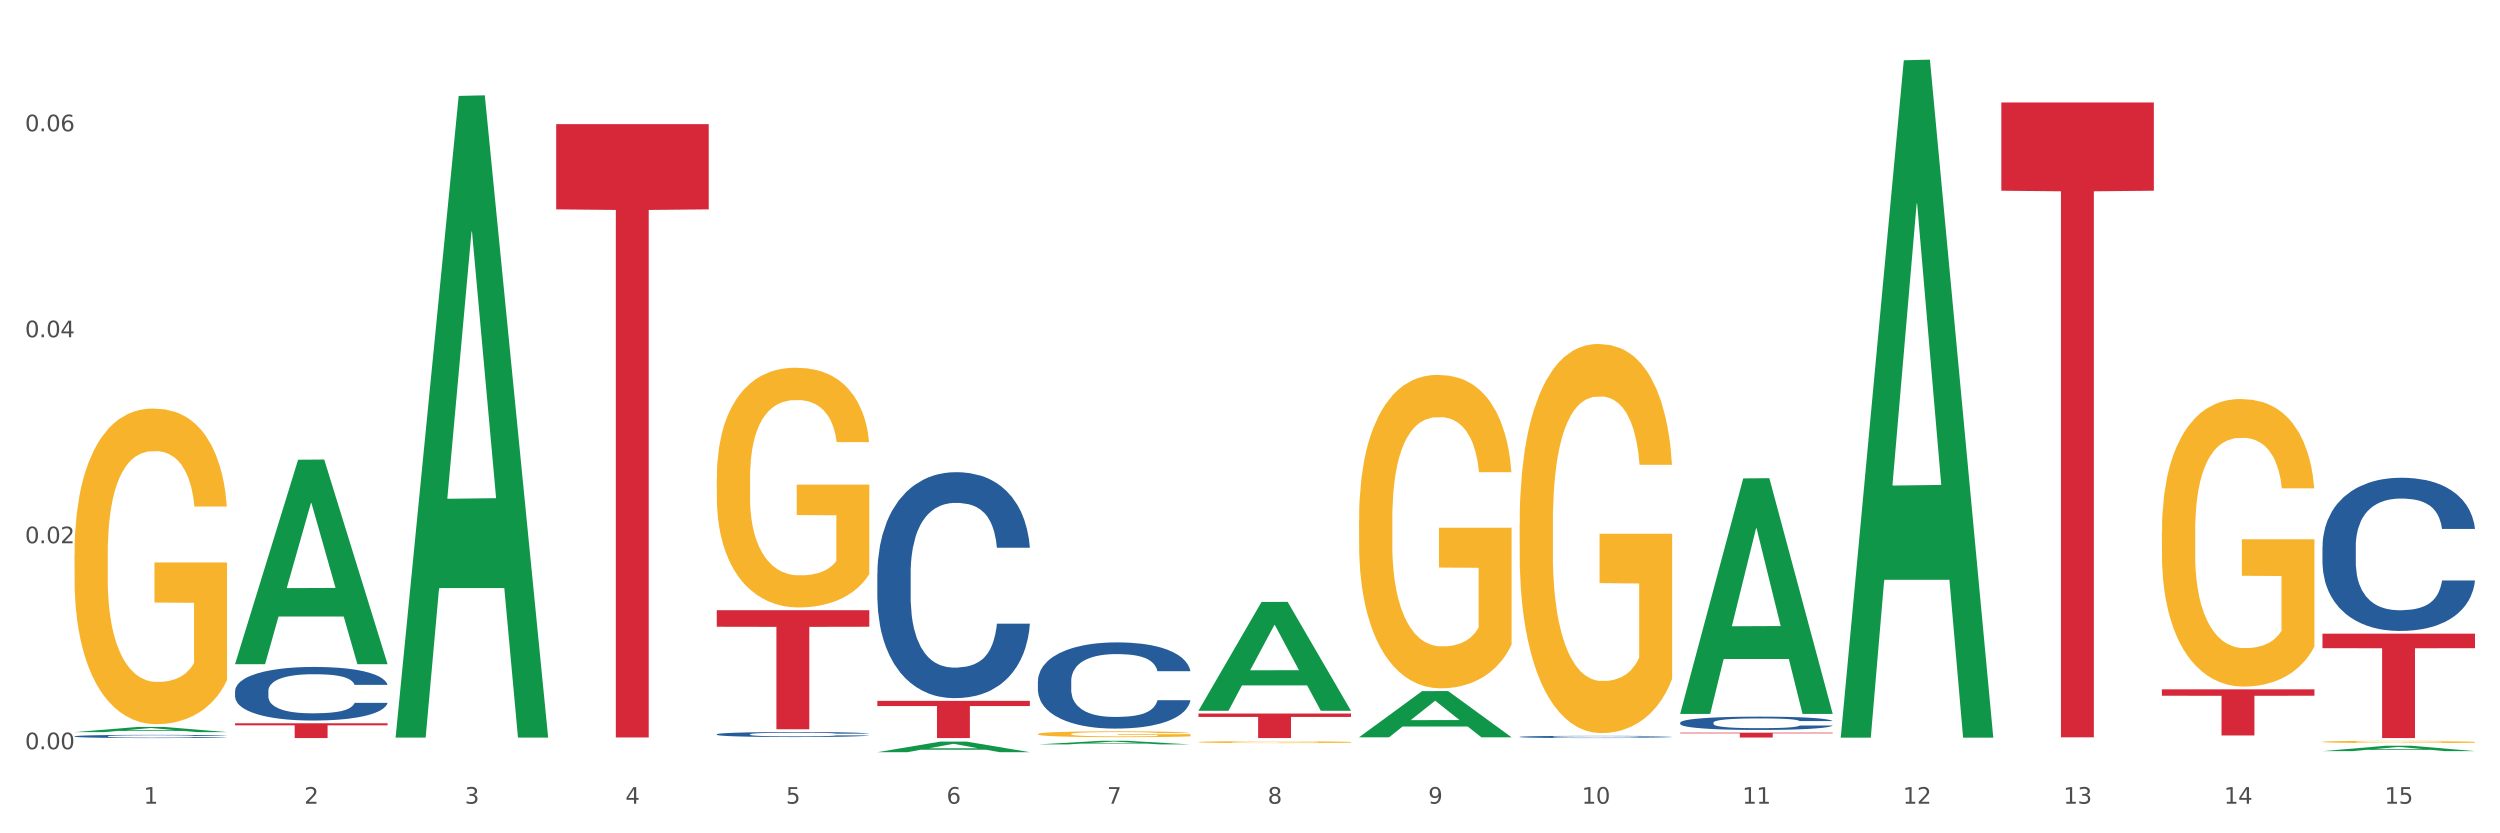
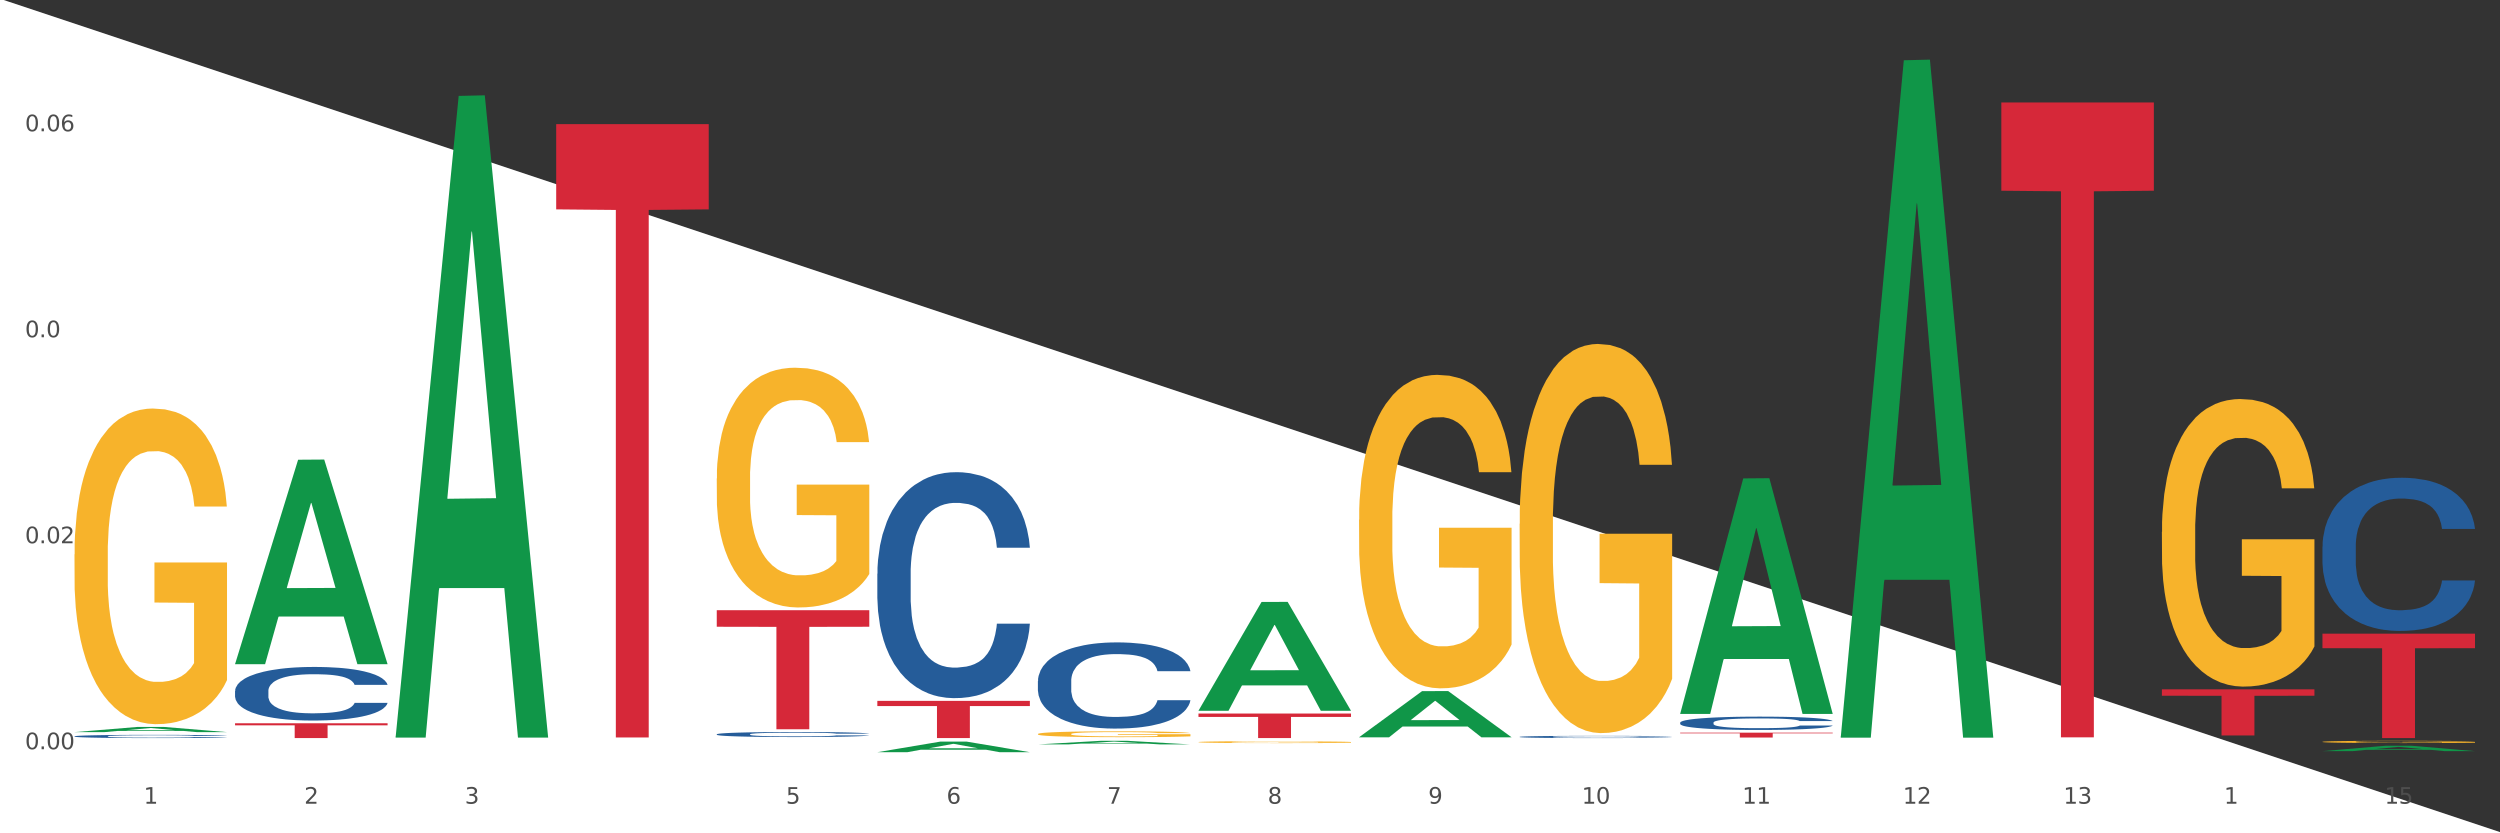
<svg xmlns="http://www.w3.org/2000/svg" xmlns:xlink="http://www.w3.org/1999/xlink" width="1080pt" height="360pt" viewBox="0 0 1080 360" version="1.1">
  <rect x="0" y="0" width="1080" height="360" fill="#333333" stroke="none" />
  <defs>
    <style type="text/css">*{stroke-linejoin: round; stroke-linecap: butt}</style>
  </defs>
  <g id="figure_1">
    <g id="patch_1">
-       <path d="M 0 360  L 1080 360  L 1080 0  L 0 0  z " style="fill: #ffffff; stroke: #ffffff; stroke-linejoin: miter" />
+       <path d="M 0 360  L 1080 360  L 0 0  z " style="fill: #ffffff; stroke: #ffffff; stroke-linejoin: miter" />
    </g>
    <g id="axes_1">
      <g id="matplotlib.axis_1">
        <g id="xtick_1">
          <g id="text_1">
            <g style="fill: #4d4d4d" transform="translate(62.07 347.204) scale(0.096 -0.096)">
              <defs>
                <path id="DejaVuSans-31" d="M 794 531  L 1825 531  L 1825 4091  L 703 3866  L 703 4441  L 1819 4666  L 2450 4666  L 2450 531  L 3481 531  L 3481 0  L 794 0  L 794 531  z " transform="scale(0.016)" />
              </defs>
              <use xlink:href="#DejaVuSans-31" />
            </g>
          </g>
        </g>
        <g id="xtick_2">
          <g id="text_2">
            <g style="fill: #4d4d4d" transform="translate(131.436 347.204) scale(0.096 -0.096)">
              <defs>
                <path id="DejaVuSans-32" d="M 1228 531  L 3431 531  L 3431 0  L 469 0  L 469 531  Q 828 903 1448 1529  Q 2069 2156 2228 2338  Q 2531 2678 2651 2914  Q 2772 3150 2772 3378  Q 2772 3750 2511 3984  Q 2250 4219 1831 4219  Q 1534 4219 1204 4116  Q 875 4013 500 3803  L 500 4441  Q 881 4594 1212 4672  Q 1544 4750 1819 4750  Q 2544 4750 2975 4387  Q 3406 4025 3406 3419  Q 3406 3131 3298 2873  Q 3191 2616 2906 2266  Q 2828 2175 2409 1742  Q 1991 1309 1228 531  z " transform="scale(0.016)" />
              </defs>
              <use xlink:href="#DejaVuSans-32" />
            </g>
          </g>
        </g>
        <g id="xtick_3">
          <g id="text_3">
            <g style="fill: #4d4d4d" transform="translate(200.802 347.204) scale(0.096 -0.096)">
              <defs>
                <path id="DejaVuSans-33" d="M 2597 2516  Q 3050 2419 3304 2112  Q 3559 1806 3559 1356  Q 3559 666 3084 287  Q 2609 -91 1734 -91  Q 1441 -91 1130 -33  Q 819 25 488 141  L 488 750  Q 750 597 1062 519  Q 1375 441 1716 441  Q 2309 441 2620 675  Q 2931 909 2931 1356  Q 2931 1769 2642 2001  Q 2353 2234 1838 2234  L 1294 2234  L 1294 2753  L 1863 2753  Q 2328 2753 2575 2939  Q 2822 3125 2822 3475  Q 2822 3834 2567 4026  Q 2313 4219 1838 4219  Q 1578 4219 1281 4162  Q 984 4106 628 3988  L 628 4550  Q 988 4650 1302 4700  Q 1616 4750 1894 4750  Q 2613 4750 3031 4423  Q 3450 4097 3450 3541  Q 3450 3153 3228 2886  Q 3006 2619 2597 2516  z " transform="scale(0.016)" />
              </defs>
              <use xlink:href="#DejaVuSans-33" />
            </g>
          </g>
        </g>
        <g id="xtick_4">
          <g id="text_4">
            <g style="fill: #4d4d4d" transform="translate(270.169 347.204) scale(0.096 -0.096)">
              <defs>
-                 <path id="DejaVuSans-34" d="M 2419 4116  L 825 1625  L 2419 1625  L 2419 4116  z M 2253 4666  L 3047 4666  L 3047 1625  L 3713 1625  L 3713 1100  L 3047 1100  L 3047 0  L 2419 0  L 2419 1100  L 313 1100  L 313 1709  L 2253 4666  z " transform="scale(0.016)" />
-               </defs>
+                 </defs>
              <use xlink:href="#DejaVuSans-34" />
            </g>
          </g>
        </g>
        <g id="xtick_5">
          <g id="text_5">
            <g style="fill: #4d4d4d" transform="translate(339.535 347.204) scale(0.096 -0.096)">
              <defs>
                <path id="DejaVuSans-35" d="M 691 4666  L 3169 4666  L 3169 4134  L 1269 4134  L 1269 2991  Q 1406 3038 1543 3061  Q 1681 3084 1819 3084  Q 2600 3084 3056 2656  Q 3513 2228 3513 1497  Q 3513 744 3044 326  Q 2575 -91 1722 -91  Q 1428 -91 1123 -41  Q 819 9 494 109  L 494 744  Q 775 591 1075 516  Q 1375 441 1709 441  Q 2250 441 2565 725  Q 2881 1009 2881 1497  Q 2881 1984 2565 2268  Q 2250 2553 1709 2553  Q 1456 2553 1204 2497  Q 953 2441 691 2322  L 691 4666  z " transform="scale(0.016)" />
              </defs>
              <use xlink:href="#DejaVuSans-35" />
            </g>
          </g>
        </g>
        <g id="xtick_6">
          <g id="text_6">
            <g style="fill: #4d4d4d" transform="translate(408.901 347.204) scale(0.096 -0.096)">
              <defs>
                <path id="DejaVuSans-36" d="M 2113 2584  Q 1688 2584 1439 2293  Q 1191 2003 1191 1497  Q 1191 994 1439 701  Q 1688 409 2113 409  Q 2538 409 2786 701  Q 3034 994 3034 1497  Q 3034 2003 2786 2293  Q 2538 2584 2113 2584  z M 3366 4563  L 3366 3988  Q 3128 4100 2886 4159  Q 2644 4219 2406 4219  Q 1781 4219 1451 3797  Q 1122 3375 1075 2522  Q 1259 2794 1537 2939  Q 1816 3084 2150 3084  Q 2853 3084 3261 2657  Q 3669 2231 3669 1497  Q 3669 778 3244 343  Q 2819 -91 2113 -91  Q 1303 -91 875 529  Q 447 1150 447 2328  Q 447 3434 972 4092  Q 1497 4750 2381 4750  Q 2619 4750 2861 4703  Q 3103 4656 3366 4563  z " transform="scale(0.016)" />
              </defs>
              <use xlink:href="#DejaVuSans-36" />
            </g>
          </g>
        </g>
        <g id="xtick_7">
          <g id="text_7">
            <g style="fill: #4d4d4d" transform="translate(478.267 347.204) scale(0.096 -0.096)">
              <defs>
                <path id="DejaVuSans-37" d="M 525 4666  L 3525 4666  L 3525 4397  L 1831 0  L 1172 0  L 2766 4134  L 525 4134  L 525 4666  z " transform="scale(0.016)" />
              </defs>
              <use xlink:href="#DejaVuSans-37" />
            </g>
          </g>
        </g>
        <g id="xtick_8">
          <g id="text_8">
            <g style="fill: #4d4d4d" transform="translate(547.634 347.204) scale(0.096 -0.096)">
              <defs>
                <path id="DejaVuSans-38" d="M 2034 2216  Q 1584 2216 1326 1975  Q 1069 1734 1069 1313  Q 1069 891 1326 650  Q 1584 409 2034 409  Q 2484 409 2743 651  Q 3003 894 3003 1313  Q 3003 1734 2745 1975  Q 2488 2216 2034 2216  z M 1403 2484  Q 997 2584 770 2862  Q 544 3141 544 3541  Q 544 4100 942 4425  Q 1341 4750 2034 4750  Q 2731 4750 3128 4425  Q 3525 4100 3525 3541  Q 3525 3141 3298 2862  Q 3072 2584 2669 2484  Q 3125 2378 3379 2068  Q 3634 1759 3634 1313  Q 3634 634 3220 271  Q 2806 -91 2034 -91  Q 1263 -91 848 271  Q 434 634 434 1313  Q 434 1759 690 2068  Q 947 2378 1403 2484  z M 1172 3481  Q 1172 3119 1398 2916  Q 1625 2713 2034 2713  Q 2441 2713 2670 2916  Q 2900 3119 2900 3481  Q 2900 3844 2670 4047  Q 2441 4250 2034 4250  Q 1625 4250 1398 4047  Q 1172 3844 1172 3481  z " transform="scale(0.016)" />
              </defs>
              <use xlink:href="#DejaVuSans-38" />
            </g>
          </g>
        </g>
        <g id="xtick_9">
          <g id="text_9">
            <g style="fill: #4d4d4d" transform="translate(617 347.204) scale(0.096 -0.096)">
              <defs>
                <path id="DejaVuSans-39" d="M 703 97  L 703 672  Q 941 559 1184 500  Q 1428 441 1663 441  Q 2288 441 2617 861  Q 2947 1281 2994 2138  Q 2813 1869 2534 1725  Q 2256 1581 1919 1581  Q 1219 1581 811 2004  Q 403 2428 403 3163  Q 403 3881 828 4315  Q 1253 4750 1959 4750  Q 2769 4750 3195 4129  Q 3622 3509 3622 2328  Q 3622 1225 3098 567  Q 2575 -91 1691 -91  Q 1453 -91 1209 -44  Q 966 3 703 97  z M 1959 2075  Q 2384 2075 2632 2365  Q 2881 2656 2881 3163  Q 2881 3666 2632 3958  Q 2384 4250 1959 4250  Q 1534 4250 1286 3958  Q 1038 3666 1038 3163  Q 1038 2656 1286 2365  Q 1534 2075 1959 2075  z " transform="scale(0.016)" />
              </defs>
              <use xlink:href="#DejaVuSans-39" />
            </g>
          </g>
        </g>
        <g id="xtick_10">
          <g id="text_10">
            <g style="fill: #4d4d4d" transform="translate(683.312 347.204) scale(0.096 -0.096)">
              <defs>
                <path id="DejaVuSans-30" d="M 2034 4250  Q 1547 4250 1301 3770  Q 1056 3291 1056 2328  Q 1056 1369 1301 889  Q 1547 409 2034 409  Q 2525 409 2770 889  Q 3016 1369 3016 2328  Q 3016 3291 2770 3770  Q 2525 4250 2034 4250  z M 2034 4750  Q 2819 4750 3233 4129  Q 3647 3509 3647 2328  Q 3647 1150 3233 529  Q 2819 -91 2034 -91  Q 1250 -91 836 529  Q 422 1150 422 2328  Q 422 3509 836 4129  Q 1250 4750 2034 4750  z " transform="scale(0.016)" />
              </defs>
              <use xlink:href="#DejaVuSans-31" />
              <use xlink:href="#DejaVuSans-30" transform="translate(63.623 0)" />
            </g>
          </g>
        </g>
        <g id="xtick_11">
          <g id="text_11">
            <g style="fill: #4d4d4d" transform="translate(752.678 347.204) scale(0.096 -0.096)">
              <use xlink:href="#DejaVuSans-31" />
              <use xlink:href="#DejaVuSans-31" transform="translate(63.623 0)" />
            </g>
          </g>
        </g>
        <g id="xtick_12">
          <g id="text_12">
            <g style="fill: #4d4d4d" transform="translate(822.044 347.204) scale(0.096 -0.096)">
              <use xlink:href="#DejaVuSans-31" />
              <use xlink:href="#DejaVuSans-32" transform="translate(63.623 0)" />
            </g>
          </g>
        </g>
        <g id="xtick_13">
          <g id="text_13">
            <g style="fill: #4d4d4d" transform="translate(891.411 347.204) scale(0.096 -0.096)">
              <use xlink:href="#DejaVuSans-31" />
              <use xlink:href="#DejaVuSans-33" transform="translate(63.623 0)" />
            </g>
          </g>
        </g>
        <g id="xtick_14">
          <g id="text_14">
            <g style="fill: #4d4d4d" transform="translate(960.777 347.204) scale(0.096 -0.096)">
              <use xlink:href="#DejaVuSans-31" />
              <use xlink:href="#DejaVuSans-34" transform="translate(63.623 0)" />
            </g>
          </g>
        </g>
        <g id="xtick_15">
          <g id="text_15">
            <g style="fill: #4d4d4d" transform="translate(1030.143 347.204) scale(0.096 -0.096)">
              <use xlink:href="#DejaVuSans-31" />
              <use xlink:href="#DejaVuSans-35" transform="translate(63.623 0)" />
            </g>
          </g>
        </g>
        <g id="xtick_16" />
        <g id="xtick_17" />
        <g id="xtick_18" />
        <g id="xtick_19" />
        <g id="xtick_20" />
        <g id="xtick_21" />
        <g id="xtick_22" />
        <g id="xtick_23" />
        <g id="xtick_24" />
        <g id="xtick_25" />
        <g id="xtick_26" />
        <g id="xtick_27" />
        <g id="xtick_28" />
        <g id="xtick_29" />
      </g>
      <g id="matplotlib.axis_2">
        <g id="ytick_1">
          <g id="text_16">
            <g style="fill: #4d4d4d" transform="translate(10.8 323.671) scale(0.096 -0.096)">
              <defs>
                <path id="DejaVuSans-2e" d="M 684 794  L 1344 794  L 1344 0  L 684 0  L 684 794  z " transform="scale(0.016)" />
              </defs>
              <use xlink:href="#DejaVuSans-30" />
              <use xlink:href="#DejaVuSans-2e" transform="translate(63.623 0)" />
              <use xlink:href="#DejaVuSans-30" transform="translate(95.41 0)" />
              <use xlink:href="#DejaVuSans-30" transform="translate(159.033 0)" />
            </g>
          </g>
        </g>
        <g id="ytick_2">
          <g id="text_17">
            <g style="fill: #4d4d4d" transform="translate(10.8 234.685) scale(0.096 -0.096)">
              <use xlink:href="#DejaVuSans-30" />
              <use xlink:href="#DejaVuSans-2e" transform="translate(63.623 0)" />
              <use xlink:href="#DejaVuSans-30" transform="translate(95.41 0)" />
              <use xlink:href="#DejaVuSans-32" transform="translate(159.033 0)" />
            </g>
          </g>
        </g>
        <g id="ytick_3">
          <g id="text_18">
            <g style="fill: #4d4d4d" transform="translate(10.8 145.699) scale(0.096 -0.096)">
              <use xlink:href="#DejaVuSans-30" />
              <use xlink:href="#DejaVuSans-2e" transform="translate(63.623 0)" />
              <use xlink:href="#DejaVuSans-30" transform="translate(95.41 0)" />
              <use xlink:href="#DejaVuSans-34" transform="translate(159.033 0)" />
            </g>
          </g>
        </g>
        <g id="ytick_4">
          <g id="text_19">
            <g style="fill: #4d4d4d" transform="translate(10.8 56.713) scale(0.096 -0.096)">
              <use xlink:href="#DejaVuSans-30" />
              <use xlink:href="#DejaVuSans-2e" transform="translate(63.623 0)" />
              <use xlink:href="#DejaVuSans-30" transform="translate(95.41 0)" />
              <use xlink:href="#DejaVuSans-36" transform="translate(159.033 0)" />
            </g>
          </g>
        </g>
        <g id="ytick_5" />
        <g id="ytick_6" />
        <g id="ytick_7" />
      </g>
      <g id="PolyCollection_1">
        <path d="M 32.175 316.271  L 32.243 316.268  L 59.417 314.032  L 70.695 314.029  L 98.073 316.275  L 85.029 316.275  L 79.119 315.752  L 51.061 315.752  L 50.857 315.76  L 45.151 316.275  L 32.175 316.275  L 32.175 316.271  L 54.594 315.44  L 75.586 315.438  L 65.192 314.508  L 65.056 314.504  L 64.92 314.51  L 54.526 315.438  L 54.594 315.44  L 32.175 316.271  z " clip-path="url(#p9ab03670f2)" style="fill: #109648" />
        <path d="M 933.936 297.794  L 999.834 297.794  L 999.834 300.563  L 973.912 300.582  L 973.912 317.718  L 959.702 317.718  L 959.702 300.582  L 933.936 300.563  L 933.936 297.813  L 933.936 297.794  z " clip-path="url(#p9ab03670f2)" style="fill: #d62839" />
        <path d="M 864.57 44.275  L 930.468 44.275  L 930.468 82.388  L 904.546 82.645  L 904.546 318.531  L 890.335 318.531  L 890.335 82.645  L 864.57 82.388  L 864.57 44.533  L 864.57 44.275  z " clip-path="url(#p9ab03670f2)" style="fill: #d62839" />
        <path d="M 725.837 316.521  L 791.735 316.521  L 791.735 316.81  L 765.813 316.812  L 765.813 318.602  L 751.603 318.602  L 751.603 316.812  L 725.837 316.81  L 725.837 316.523  L 725.837 316.521  z " clip-path="url(#p9ab03670f2)" style="fill: #d62839" />
        <path d="M 517.739 308.238  L 583.636 308.238  L 583.636 309.712  L 557.715 309.722  L 557.715 318.847  L 543.504 318.847  L 543.504 309.722  L 517.739 309.712  L 517.739 308.248  L 517.739 308.238  z " clip-path="url(#p9ab03670f2)" style="fill: #d62839" />
        <path d="M 379.006 302.779  L 444.904 302.779  L 444.904 305.012  L 418.982 305.027  L 418.982 318.847  L 404.772 318.847  L 404.772 305.027  L 379.006 305.012  L 379.006 302.794  L 379.006 302.779  z " clip-path="url(#p9ab03670f2)" style="fill: #d62839" />
        <path d="M 309.64 263.609  L 375.538 263.609  L 375.538 270.757  L 349.616 270.806  L 349.616 315.048  L 335.406 315.048  L 335.406 270.806  L 309.64 270.757  L 309.64 263.657  L 309.64 263.609  z " clip-path="url(#p9ab03670f2)" style="fill: #d62839" />
        <path d="M 1003.302 273.744  L 1069.2 273.744  L 1069.2 280.011  L 1043.278 280.054  L 1043.278 318.847  L 1029.068 318.847  L 1029.068 280.054  L 1003.302 280.011  L 1003.302 273.786  L 1003.302 273.744  z " clip-path="url(#p9ab03670f2)" style="fill: #d62839" />
        <path d="M 240.274 53.629  L 306.172 53.629  L 306.172 90.449  L 280.25 90.697  L 280.25 318.578  L 266.039 318.578  L 266.039 90.697  L 240.274 90.449  L 240.274 53.878  L 240.274 53.629  z " clip-path="url(#p9ab03670f2)" style="fill: #d62839" />
        <path d="M 1003.302 236.121  L 1003.38 236.061  L 1003.38 234.368  L 1003.614 232.072  L 1004.47 227.841  L 1005.561 224.638  L 1007.43 220.89  L 1008.443 219.319  L 1009.767 217.566  L 1012.494 214.725  L 1015.609 212.308  L 1017.79 210.978  L 1019.426 210.132  L 1023.087 208.621  L 1025.19 207.956  L 1027.371 207.412  L 1029.241 207.05  L 1032.356 206.627  L 1034.849 206.445  L 1037.731 206.385  L 1040.146 206.445  L 1043.339 206.687  L 1048.013 207.412  L 1049.805 207.835  L 1052.219 208.561  L 1054.712 209.528  L 1056.737 210.495  L 1059.074 211.885  L 1061.489 213.698  L 1063.825 215.995  L 1065.461 218.11  L 1066.785 220.346  L 1067.954 223.066  L 1068.811 226.028  L 1069.2 228.506  L 1054.945 228.506  L 1054.556 226.269  L 1053.777 223.852  L 1052.998 222.22  L 1052.141 220.89  L 1050.817 219.379  L 1049.649 218.412  L 1047.701 217.264  L 1045.91 216.539  L 1044.43 216.116  L 1042.638 215.753  L 1038.822 215.39  L 1036.095 215.39  L 1034.382 215.511  L 1032.278 215.813  L 1030.487 216.236  L 1028.384 216.962  L 1026.748 217.747  L 1025.112 218.775  L 1024.178 219.5  L 1022.775 220.83  L 1021.841 221.918  L 1020.594 223.791  L 1019.893 225.121  L 1018.647 228.566  L 1018.102 231.105  L 1017.868 232.857  L 1017.712 234.792  L 1017.712 244.22  L 1018.18 248.451  L 1018.569 250.264  L 1019.192 252.319  L 1020.361 254.978  L 1022.074 257.577  L 1023.866 259.451  L 1025.346 260.599  L 1026.748 261.446  L 1028.15 262.11  L 1029.864 262.715  L 1031.266 263.077  L 1033.369 263.44  L 1035.862 263.621  L 1037.809 263.621  L 1041.781 263.319  L 1043.573 263.017  L 1045.287 262.594  L 1047.156 261.929  L 1048.636 261.204  L 1049.493 260.66  L 1050.895 259.511  L 1051.986 258.303  L 1052.92 256.913  L 1053.543 255.704  L 1054.244 253.891  L 1054.79 251.836  L 1054.945 250.748  L 1069.2 250.748  L 1068.888 252.924  L 1068.343 255.039  L 1067.253 257.88  L 1066.396 259.511  L 1065.072 261.506  L 1063.67 263.198  L 1061.722 265.072  L 1059.931 266.462  L 1058.061 267.671  L 1056.036 268.759  L 1052.375 270.27  L 1051.051 270.693  L 1048.247 271.418  L 1046.066 271.841  L 1042.872 272.264  L 1039.6 272.506  L 1036.173 272.566  L 1033.135 272.446  L 1029.786 272.083  L 1027.683 271.72  L 1025.346 271.176  L 1022.62 270.33  L 1020.049 269.303  L 1017.634 268.094  L 1015.376 266.704  L 1013.272 265.132  L 1010.546 262.533  L 1008.521 259.995  L 1007.041 257.638  L 1006.028 255.643  L 1005.016 253.105  L 1004.47 251.352  L 1003.614 247.121  L 1003.302 243.193  L 1003.302 236.121  z " clip-path="url(#p9ab03670f2)" style="fill: #255c99" />
        <path d="M 725.837 312.171  L 725.915 312.166  L 725.915 312.019  L 726.149 311.819  L 727.006 311.451  L 728.096 311.172  L 729.966 310.846  L 730.978 310.709  L 732.302 310.556  L 735.029 310.309  L 738.144 310.099  L 740.325 309.983  L 741.961 309.909  L 745.622 309.778  L 747.725 309.72  L 749.906 309.672  L 751.776 309.641  L 754.891 309.604  L 757.384 309.588  L 760.266 309.583  L 762.681 309.588  L 765.874 309.609  L 770.548 309.672  L 772.34 309.709  L 774.754 309.772  L 777.247 309.857  L 779.272 309.941  L 781.609 310.062  L 784.024 310.22  L 786.36 310.419  L 787.996 310.604  L 789.32 310.798  L 790.489 311.035  L 791.346 311.293  L 791.735 311.508  L 777.481 311.508  L 777.091 311.314  L 776.312 311.103  L 775.533 310.961  L 774.676 310.846  L 773.352 310.714  L 772.184 310.63  L 770.237 310.53  L 768.445 310.467  L 766.965 310.43  L 765.173 310.398  L 761.357 310.367  L 758.63 310.367  L 756.917 310.377  L 754.814 310.404  L 753.022 310.44  L 750.919 310.504  L 749.283 310.572  L 747.647 310.661  L 746.713 310.725  L 745.311 310.84  L 744.376 310.935  L 743.13 311.098  L 742.429 311.214  L 741.182 311.514  L 740.637 311.735  L 740.403 311.887  L 740.248 312.056  L 740.248 312.876  L 740.715 313.245  L 741.104 313.402  L 741.727 313.581  L 742.896 313.813  L 744.61 314.039  L 746.401 314.202  L 747.881 314.302  L 749.283 314.376  L 750.685 314.434  L 752.399 314.486  L 753.801 314.518  L 755.904 314.549  L 758.397 314.565  L 760.344 314.565  L 764.317 314.539  L 766.108 314.513  L 767.822 314.476  L 769.691 314.418  L 771.171 314.355  L 772.028 314.307  L 773.43 314.207  L 774.521 314.102  L 775.455 313.981  L 776.079 313.876  L 776.78 313.718  L 777.325 313.539  L 777.481 313.445  L 791.735 313.445  L 791.424 313.634  L 790.878 313.818  L 789.788 314.065  L 788.931 314.207  L 787.607 314.381  L 786.205 314.528  L 784.257 314.691  L 782.466 314.812  L 780.596 314.918  L 778.571 315.012  L 774.91 315.144  L 773.586 315.181  L 770.782 315.244  L 768.601 315.281  L 765.407 315.318  L 762.136 315.339  L 758.708 315.344  L 755.67 315.333  L 752.321 315.302  L 750.218 315.27  L 747.881 315.223  L 745.155 315.149  L 742.584 315.06  L 740.17 314.955  L 737.911 314.834  L 735.808 314.697  L 733.081 314.471  L 731.056 314.25  L 729.576 314.044  L 728.563 313.871  L 727.551 313.65  L 727.006 313.497  L 726.149 313.129  L 725.837 312.787  L 725.837 312.171  z " clip-path="url(#p9ab03670f2)" style="fill: #255c99" />
        <path d="M 656.471 318.317  L 656.549 318.316  L 656.549 318.291  L 656.783 318.258  L 657.639 318.196  L 658.73 318.149  L 660.599 318.095  L 661.612 318.072  L 662.936 318.046  L 665.662 318.005  L 668.778 317.97  L 670.959 317.95  L 672.595 317.938  L 676.256 317.916  L 678.359 317.906  L 680.54 317.899  L 682.41 317.893  L 685.525 317.887  L 688.018 317.884  L 690.9 317.884  L 693.315 317.884  L 696.508 317.888  L 701.182 317.899  L 702.973 317.905  L 705.388 317.915  L 707.881 317.929  L 709.906 317.943  L 712.243 317.964  L 714.657 317.99  L 716.994 318.023  L 718.63 318.054  L 719.954 318.087  L 721.123 318.126  L 721.979 318.17  L 722.369 318.206  L 708.114 318.206  L 707.725 318.173  L 706.946 318.138  L 706.167 318.114  L 705.31 318.095  L 703.986 318.073  L 702.818 318.059  L 700.87 318.042  L 699.079 318.031  L 697.599 318.025  L 695.807 318.02  L 691.99 318.015  L 689.264 318.015  L 687.55 318.016  L 685.447 318.021  L 683.656 318.027  L 681.553 318.038  L 679.917 318.049  L 678.281 318.064  L 677.346 318.075  L 675.944 318.094  L 675.01 318.11  L 673.763 318.137  L 673.062 318.156  L 671.816 318.207  L 671.271 318.243  L 671.037 318.269  L 670.881 318.297  L 670.881 318.434  L 671.349 318.496  L 671.738 318.522  L 672.361 318.552  L 673.53 318.591  L 675.243 318.629  L 677.035 318.656  L 678.515 318.673  L 679.917 318.685  L 681.319 318.695  L 683.033 318.704  L 684.435 318.709  L 686.538 318.714  L 689.03 318.717  L 690.978 318.717  L 694.95 318.712  L 696.742 318.708  L 698.456 318.702  L 700.325 318.692  L 701.805 318.682  L 702.662 318.674  L 704.064 318.657  L 705.154 318.639  L 706.089 318.619  L 706.712 318.602  L 707.413 318.575  L 707.959 318.545  L 708.114 318.529  L 722.369 318.529  L 722.057 318.561  L 721.512 318.592  L 720.422 318.633  L 719.565 318.657  L 718.241 318.686  L 716.838 318.711  L 714.891 318.738  L 713.1 318.758  L 711.23 318.776  L 709.205 318.792  L 705.544 318.814  L 704.22 318.82  L 701.416 318.83  L 699.235 318.837  L 696.041 318.843  L 692.769 318.846  L 689.342 318.847  L 686.304 318.845  L 682.955 318.84  L 680.852 318.835  L 678.515 318.827  L 675.789 318.815  L 673.218 318.8  L 670.803 318.782  L 668.544 318.762  L 666.441 318.739  L 663.715 318.701  L 661.69 318.664  L 660.21 318.63  L 659.197 318.601  L 658.185 318.564  L 657.639 318.538  L 656.783 318.477  L 656.471 318.419  L 656.471 318.317  z " clip-path="url(#p9ab03670f2)" style="fill: #255c99" />
        <path d="M 448.372 294.245  L 448.45 294.211  L 448.45 293.259  L 448.684 291.967  L 449.541 289.586  L 450.631 287.784  L 452.501 285.675  L 453.513 284.791  L 454.837 283.805  L 457.564 282.206  L 460.679 280.846  L 462.861 280.098  L 464.496 279.622  L 468.157 278.772  L 470.26 278.398  L 472.441 278.091  L 474.311 277.887  L 477.427 277.649  L 479.919 277.547  L 482.801 277.513  L 485.216 277.547  L 488.41 277.683  L 493.083 278.091  L 494.875 278.329  L 497.289 278.738  L 499.782 279.282  L 501.807 279.826  L 504.144 280.608  L 506.559 281.628  L 508.896 282.921  L 510.531 284.111  L 511.856 285.369  L 513.024 286.899  L 513.881 288.566  L 514.27 289.96  L 500.016 289.96  L 499.626 288.702  L 498.847 287.341  L 498.068 286.423  L 497.212 285.675  L 495.887 284.825  L 494.719 284.281  L 492.772 283.635  L 490.98 283.227  L 489.5 282.989  L 487.709 282.784  L 483.892 282.58  L 481.165 282.58  L 479.452 282.648  L 477.349 282.818  L 475.557 283.057  L 473.454 283.465  L 471.818 283.907  L 470.183 284.485  L 469.248 284.893  L 467.846 285.641  L 466.911 286.253  L 465.665 287.307  L 464.964 288.056  L 463.717 289.994  L 463.172 291.422  L 462.938 292.409  L 462.783 293.497  L 462.783 298.802  L 463.25 301.183  L 463.639 302.203  L 464.263 303.359  L 465.431 304.855  L 467.145 306.318  L 468.936 307.372  L 470.416 308.018  L 471.818 308.494  L 473.22 308.868  L 474.934 309.208  L 476.336 309.412  L 478.439 309.616  L 480.932 309.718  L 482.879 309.718  L 486.852 309.548  L 488.643 309.378  L 490.357 309.14  L 492.226 308.766  L 493.706 308.358  L 494.563 308.052  L 495.965 307.406  L 497.056 306.726  L 497.99 305.944  L 498.614 305.263  L 499.315 304.243  L 499.86 303.087  L 500.016 302.475  L 514.27 302.475  L 513.959 303.699  L 513.413 304.889  L 512.323 306.488  L 511.466 307.406  L 510.142 308.528  L 508.74 309.48  L 506.792 310.535  L 505.001 311.317  L 503.131 311.997  L 501.106 312.609  L 497.445 313.459  L 496.121 313.697  L 493.317 314.105  L 491.136 314.343  L 487.942 314.582  L 484.671 314.718  L 481.243 314.752  L 478.206 314.684  L 474.856 314.48  L 472.753 314.275  L 470.416 313.969  L 467.69 313.493  L 465.119 312.915  L 462.705 312.235  L 460.446 311.453  L 458.343 310.569  L 455.616 309.106  L 453.591 307.678  L 452.111 306.352  L 451.099 305.229  L 450.086 303.801  L 449.541 302.815  L 448.684 300.434  L 448.372 298.224  L 448.372 294.245  z " clip-path="url(#p9ab03670f2)" style="fill: #255c99" />
        <path d="M 379.006 247.841  L 379.084 247.751  L 379.084 245.255  L 379.318 241.867  L 380.175 235.626  L 381.265 230.901  L 383.134 225.373  L 384.147 223.055  L 385.471 220.47  L 388.198 216.279  L 391.313 212.713  L 393.494 210.752  L 395.13 209.503  L 398.791 207.275  L 400.894 206.294  L 403.075 205.491  L 404.945 204.956  L 408.06 204.332  L 410.553 204.065  L 413.435 203.976  L 415.85 204.065  L 419.043 204.422  L 423.717 205.491  L 425.509 206.116  L 427.923 207.185  L 430.416 208.612  L 432.441 210.038  L 434.778 212.089  L 437.193 214.764  L 439.529 218.152  L 441.165 221.272  L 442.489 224.571  L 443.658 228.583  L 444.515 232.951  L 444.904 236.607  L 430.65 236.607  L 430.26 233.308  L 429.481 229.742  L 428.702 227.335  L 427.845 225.373  L 426.521 223.144  L 425.353 221.718  L 423.405 220.024  L 421.614 218.954  L 420.134 218.33  L 418.342 217.795  L 414.526 217.26  L 411.799 217.26  L 410.086 217.438  L 407.982 217.884  L 406.191 218.508  L 404.088 219.578  L 402.452 220.737  L 400.816 222.253  L 399.882 223.323  L 398.479 225.284  L 397.545 226.889  L 396.298 229.653  L 395.597 231.614  L 394.351 236.696  L 393.806 240.441  L 393.572 243.026  L 393.416 245.879  L 393.416 259.787  L 393.884 266.028  L 394.273 268.703  L 394.896 271.734  L 396.065 275.657  L 397.778 279.491  L 399.57 282.255  L 401.05 283.949  L 402.452 285.197  L 403.854 286.178  L 405.568 287.069  L 406.97 287.604  L 409.073 288.139  L 411.566 288.407  L 413.513 288.407  L 417.485 287.961  L 419.277 287.515  L 420.991 286.891  L 422.86 285.91  L 424.34 284.84  L 425.197 284.038  L 426.599 282.344  L 427.69 280.561  L 428.624 278.51  L 429.247 276.727  L 429.948 274.052  L 430.494 271.021  L 430.65 269.416  L 444.904 269.416  L 444.592 272.626  L 444.047 275.746  L 442.957 279.937  L 442.1 282.344  L 440.776 285.286  L 439.374 287.782  L 437.426 290.546  L 435.635 292.597  L 433.765 294.38  L 431.74 295.985  L 428.079 298.214  L 426.755 298.838  L 423.951 299.908  L 421.77 300.532  L 418.576 301.156  L 415.304 301.512  L 411.877 301.602  L 408.839 301.423  L 405.49 300.888  L 403.387 300.353  L 401.05 299.551  L 398.324 298.303  L 395.753 296.787  L 393.339 295.004  L 391.08 292.953  L 388.976 290.635  L 386.25 286.802  L 384.225 283.057  L 382.745 279.58  L 381.732 276.638  L 380.72 272.893  L 380.175 270.308  L 379.318 264.067  L 379.006 258.272  L 379.006 247.841  z " clip-path="url(#p9ab03670f2)" style="fill: #255c99" />
        <path d="M 309.64 317.203  L 309.718 317.201  L 309.718 317.146  L 309.951 317.07  L 310.808 316.931  L 311.899 316.826  L 313.768 316.702  L 314.781 316.651  L 316.105 316.593  L 318.831 316.5  L 321.947 316.42  L 324.128 316.376  L 325.764 316.349  L 329.425 316.299  L 331.528 316.277  L 333.709 316.259  L 335.578 316.247  L 338.694 316.233  L 341.187 316.227  L 344.069 316.225  L 346.484 316.227  L 349.677 316.235  L 354.351 316.259  L 356.142 316.273  L 358.557 316.297  L 361.05 316.329  L 363.075 316.361  L 365.412 316.406  L 367.826 316.466  L 370.163 316.541  L 371.799 316.611  L 373.123 316.685  L 374.291 316.774  L 375.148 316.871  L 375.538 316.953  L 361.283 316.953  L 360.894 316.879  L 360.115 316.8  L 359.336 316.746  L 358.479 316.702  L 357.155 316.653  L 355.987 316.621  L 354.039 316.583  L 352.248 316.559  L 350.768 316.545  L 348.976 316.533  L 345.159 316.522  L 342.433 316.522  L 340.719 316.526  L 338.616 316.535  L 336.825 316.549  L 334.722 316.573  L 333.086 316.599  L 331.45 316.633  L 330.515 316.657  L 329.113 316.7  L 328.179 316.736  L 326.932 316.798  L 326.231 316.842  L 324.985 316.955  L 324.44 317.038  L 324.206 317.096  L 324.05 317.16  L 324.05 317.47  L 324.518 317.609  L 324.907 317.669  L 325.53 317.736  L 326.699 317.824  L 328.412 317.909  L 330.204 317.971  L 331.684 318.008  L 333.086 318.036  L 334.488 318.058  L 336.202 318.078  L 337.604 318.09  L 339.707 318.102  L 342.199 318.108  L 344.147 318.108  L 348.119 318.098  L 349.911 318.088  L 351.624 318.074  L 353.494 318.052  L 354.974 318.028  L 355.831 318.01  L 357.233 317.973  L 358.323 317.933  L 359.258 317.887  L 359.881 317.847  L 360.582 317.788  L 361.127 317.72  L 361.283 317.684  L 375.538 317.684  L 375.226 317.756  L 374.681 317.826  L 373.59 317.919  L 372.734 317.973  L 371.409 318.038  L 370.007 318.094  L 368.06 318.156  L 366.268 318.201  L 364.399 318.241  L 362.374 318.277  L 358.713 318.327  L 357.389 318.34  L 354.584 318.364  L 352.403 318.378  L 349.21 318.392  L 345.938 318.4  L 342.511 318.402  L 339.473 318.398  L 336.124 318.386  L 334.021 318.374  L 331.684 318.356  L 328.957 318.329  L 326.387 318.295  L 323.972 318.255  L 321.713 318.209  L 319.61 318.158  L 316.884 318.072  L 314.859 317.989  L 313.379 317.911  L 312.366 317.845  L 311.354 317.762  L 310.808 317.704  L 309.951 317.565  L 309.64 317.436  L 309.64 317.203  z " clip-path="url(#p9ab03670f2)" style="fill: #255c99" />
        <path d="M 101.541 312.452  L 167.439 312.452  L 167.439 313.341  L 141.517 313.347  L 141.517 318.847  L 127.307 318.847  L 127.307 313.347  L 101.541 313.341  L 101.541 312.458  L 101.541 312.452  z " clip-path="url(#p9ab03670f2)" style="fill: #d62839" />
        <path d="M 101.541 298.524  L 101.619 298.503  L 101.619 297.911  L 101.853 297.107  L 102.71 295.627  L 103.8 294.506  L 105.67 293.195  L 106.682 292.645  L 108.006 292.032  L 110.733 291.038  L 113.848 290.192  L 116.029 289.727  L 117.665 289.431  L 121.326 288.902  L 123.429 288.669  L 125.61 288.479  L 127.48 288.352  L 130.595 288.204  L 133.088 288.141  L 135.97 288.12  L 138.385 288.141  L 141.578 288.225  L 146.252 288.479  L 148.044 288.627  L 150.458 288.881  L 152.951 289.219  L 154.976 289.558  L 157.313 290.044  L 159.728 290.678  L 162.064 291.482  L 163.7 292.222  L 165.024 293.005  L 166.193 293.956  L 167.05 294.992  L 167.439 295.859  L 153.185 295.859  L 152.795 295.077  L 152.016 294.231  L 151.237 293.66  L 150.38 293.195  L 149.056 292.666  L 147.888 292.328  L 145.941 291.926  L 144.149 291.672  L 142.669 291.524  L 140.877 291.397  L 137.061 291.271  L 134.334 291.271  L 132.621 291.313  L 130.518 291.419  L 128.726 291.567  L 126.623 291.82  L 124.987 292.095  L 123.351 292.455  L 122.417 292.708  L 121.015 293.174  L 120.08 293.554  L 118.834 294.21  L 118.133 294.675  L 116.886 295.88  L 116.341 296.769  L 116.107 297.382  L 115.952 298.059  L 115.952 301.357  L 116.419 302.838  L 116.808 303.472  L 117.431 304.191  L 118.6 305.122  L 120.314 306.031  L 122.105 306.686  L 123.585 307.088  L 124.987 307.384  L 126.389 307.617  L 128.103 307.828  L 129.505 307.955  L 131.608 308.082  L 134.101 308.146  L 136.048 308.146  L 140.021 308.04  L 141.812 307.934  L 143.526 307.786  L 145.395 307.553  L 146.875 307.3  L 147.732 307.109  L 149.134 306.708  L 150.225 306.285  L 151.159 305.798  L 151.783 305.375  L 152.484 304.741  L 153.029 304.022  L 153.185 303.641  L 167.439 303.641  L 167.128 304.403  L 166.582 305.143  L 165.492 306.137  L 164.635 306.708  L 163.311 307.405  L 161.909 307.998  L 159.961 308.653  L 158.17 309.139  L 156.3 309.562  L 154.275 309.943  L 150.614 310.472  L 149.29 310.62  L 146.486 310.873  L 144.305 311.021  L 141.111 311.17  L 137.84 311.254  L 134.412 311.275  L 131.374 311.233  L 128.025 311.106  L 125.922 310.979  L 123.585 310.789  L 120.859 310.493  L 118.288 310.133  L 115.874 309.71  L 113.615 309.224  L 111.512 308.674  L 108.785 307.765  L 106.76 306.877  L 105.28 306.052  L 104.267 305.354  L 103.255 304.466  L 102.71 303.853  L 101.853 302.373  L 101.541 300.998  L 101.541 298.524  z " clip-path="url(#p9ab03670f2)" style="fill: #255c99" />
        <path d="M 32.175 239.496  L 32.253 239.372  L 32.253 234.888  L 32.408 231.027  L 33.186 221.687  L 34.353 213.965  L 35.209 209.855  L 36.065 206.492  L 37.076 203.13  L 38.321 199.642  L 40.578 194.536  L 41.978 191.921  L 43.69 189.181  L 46.802 185.195  L 49.058 182.954  L 51.392 181.086  L 55.204 178.844  L 57.694 177.847  L 60.339 177.1  L 63.529 176.602  L 65.941 176.477  L 71.231 176.851  L 75.744 177.972  L 77.922 178.844  L 80.723 180.338  L 82.201 181.335  L 84.613 183.327  L 87.103 185.943  L 88.815 188.184  L 91.382 192.419  L 93.327 196.653  L 95.116 201.884  L 96.05 205.496  L 96.75 208.859  L 97.373 212.72  L 97.995 218.822  L 83.991 218.822  L 83.446 214.463  L 82.59 210.353  L 81.346 206.368  L 80.256 203.877  L 78.389 200.763  L 76.677 198.771  L 74.888 197.276  L 72.71 196.031  L 70.998 195.408  L 68.586 194.91  L 63.84 195.034  L 60.65 196.031  L 58.472 197.276  L 57.071 198.397  L 55.827 199.642  L 54.426 201.386  L 52.792 204.001  L 51.625 206.368  L 50.458 209.357  L 49.525 212.346  L 48.669 215.833  L 47.969 219.569  L 47.424 223.43  L 46.957 228.163  L 46.568 236.009  L 46.568 253.072  L 46.724 256.932  L 47.113 262.039  L 47.58 265.9  L 48.358 270.508  L 49.058 273.621  L 50.381 278.105  L 51.859 281.841  L 53.026 284.207  L 54.193 286.2  L 56.216 288.94  L 58.472 291.182  L 60.417 292.552  L 63.062 293.797  L 64.852 294.295  L 66.408 294.545  L 70.22 294.545  L 72.943 294.171  L 75.977 293.299  L 78.311 292.178  L 80.256 290.808  L 82.435 288.566  L 83.835 286.449  L 83.835 260.42  L 66.719 260.295  L 66.719 242.984  L 98.073 242.984  L 98.073 293.797  L 96.75 296.413  L 95.272 298.779  L 93.716 300.896  L 91.382 303.512  L 88.581 306.003  L 86.091 307.746  L 83.446 309.241  L 80.334 310.611  L 76.288 311.856  L 73.799 312.354  L 70.687 312.728  L 67.03 312.852  L 63.84 312.603  L 60.728 311.981  L 57.461 310.86  L 54.271 309.241  L 51.859 307.622  L 49.447 305.629  L 46.879 303.014  L 44.857 300.523  L 43.301 298.281  L 41.589 295.416  L 39.722 291.68  L 38.321 288.317  L 37.076 284.83  L 35.754 280.347  L 34.82 276.486  L 33.887 271.629  L 33.342 268.017  L 32.72 262.412  L 32.253 254.566  L 32.175 239.496  z " clip-path="url(#p9ab03670f2)" style="fill: #f7b32b" />
        <path d="M 309.64 206.713  L 309.718 206.619  L 309.718 203.213  L 309.873 200.281  L 310.651 193.186  L 311.818 187.321  L 312.674 184.199  L 313.53 181.645  L 314.541 179.091  L 315.786 176.442  L 318.042 172.563  L 319.443 170.577  L 321.155 168.496  L 324.267 165.469  L 326.523 163.766  L 328.857 162.347  L 332.669 160.644  L 335.159 159.887  L 337.804 159.32  L 340.994 158.941  L 343.406 158.847  L 348.696 159.13  L 353.209 159.982  L 355.387 160.644  L 358.188 161.779  L 359.666 162.536  L 362.078 164.05  L 364.568 166.036  L 366.279 167.739  L 368.847 170.955  L 370.792 174.172  L 372.581 178.145  L 373.515 180.888  L 374.215 183.442  L 374.838 186.375  L 375.46 191.01  L 361.456 191.01  L 360.911 187.699  L 360.055 184.577  L 358.81 181.55  L 357.721 179.658  L 355.854 177.293  L 354.142 175.78  L 352.353 174.645  L 350.174 173.699  L 348.463 173.226  L 346.051 172.847  L 341.305 172.942  L 338.115 173.699  L 335.937 174.645  L 334.536 175.496  L 333.292 176.442  L 331.891 177.766  L 330.257 179.753  L 329.09 181.55  L 327.923 183.821  L 326.99 186.091  L 326.134 188.74  L 325.434 191.578  L 324.889 194.51  L 324.422 198.105  L 324.033 204.065  L 324.033 217.025  L 324.189 219.957  L 324.578 223.836  L 325.045 226.768  L 325.823 230.268  L 326.523 232.633  L 327.845 236.039  L 329.324 238.877  L 330.491 240.674  L 331.658 242.188  L 333.681 244.269  L 335.937 245.972  L 337.882 247.012  L 340.527 247.958  L 342.317 248.337  L 343.873 248.526  L 347.685 248.526  L 350.408 248.242  L 353.442 247.58  L 355.776 246.729  L 357.721 245.688  L 359.9 243.985  L 361.3 242.377  L 361.3 222.606  L 344.184 222.511  L 344.184 209.362  L 375.538 209.362  L 375.538 247.958  L 374.215 249.945  L 372.737 251.742  L 371.181 253.35  L 368.847 255.337  L 366.046 257.229  L 363.556 258.553  L 360.911 259.689  L 357.799 260.729  L 353.753 261.675  L 351.264 262.053  L 348.152 262.337  L 344.495 262.432  L 341.305 262.243  L 338.193 261.77  L 334.925 260.918  L 331.736 259.689  L 329.324 258.459  L 326.912 256.945  L 324.344 254.959  L 322.322 253.067  L 320.766 251.364  L 319.054 249.188  L 317.187 246.35  L 315.786 243.796  L 314.541 241.147  L 313.219 237.742  L 312.285 234.809  L 311.352 231.12  L 310.807 228.376  L 310.184 224.12  L 309.718 218.16  L 309.64 206.713  z " clip-path="url(#p9ab03670f2)" style="fill: #f7b32b" />
        <path d="M 101.541 286.777  L 101.609 286.694  L 128.784 198.604  L 140.061 198.521  L 167.439 286.943  L 154.395 286.943  L 148.485 266.352  L 120.427 266.352  L 120.224 266.684  L 114.517 286.943  L 101.541 286.943  L 101.541 286.777  L 123.96 254.065  L 144.952 253.982  L 134.558 217.368  L 134.422 217.202  L 134.286 217.451  L 123.892 253.982  L 123.96 254.065  L 101.541 286.777  z " clip-path="url(#p9ab03670f2)" style="fill: #109648" />
        <path d="M 170.907 318.124  L 170.975 317.864  L 198.15 41.434  L 209.427 41.173  L 236.805 318.645  L 223.762 318.645  L 217.851 254.032  L 189.794 254.032  L 189.59 255.074  L 183.883 318.645  L 170.907 318.645  L 170.907 318.124  L 193.326 215.473  L 214.319 215.212  L 203.924 100.315  L 203.788 99.794  L 203.653 100.576  L 193.258 215.212  L 193.326 215.473  L 170.907 318.124  z " clip-path="url(#p9ab03670f2)" style="fill: #109648" />
        <path d="M 379.006 324.941  L 379.074 324.937  L 406.248 320.371  L 417.526 320.366  L 444.904 324.95  L 431.86 324.95  L 425.95 323.882  L 397.892 323.882  L 397.689 323.899  L 391.982 324.95  L 379.006 324.95  L 379.006 324.941  L 401.425 323.245  L 422.417 323.241  L 412.023 321.343  L 411.887 321.335  L 411.751 321.348  L 401.357 323.241  L 401.425 323.245  L 379.006 324.941  z " clip-path="url(#p9ab03670f2)" style="fill: #109648" />
        <path d="M 448.372 321.589  L 448.44 321.588  L 475.615 320.026  L 486.892 320.024  L 514.27 321.592  L 501.227 321.592  L 495.316 321.227  L 467.259 321.227  L 467.055 321.233  L 461.348 321.592  L 448.372 321.592  L 448.372 321.589  L 470.791 321.009  L 491.783 321.008  L 481.389 320.358  L 481.253 320.355  L 481.117 320.36  L 470.723 321.008  L 470.791 321.009  L 448.372 321.589  z " clip-path="url(#p9ab03670f2)" style="fill: #109648" />
        <path d="M 517.739 306.972  L 517.806 306.928  L 544.981 260.05  L 556.258 260.006  L 583.636 307.061  L 570.593 307.061  L 564.682 296.103  L 536.625 296.103  L 536.421 296.28  L 530.714 307.061  L 517.739 307.061  L 517.739 306.972  L 540.157 289.564  L 561.15 289.52  L 550.755 270.036  L 550.62 269.947  L 550.484 270.08  L 540.089 289.52  L 540.157 289.564  L 517.739 306.972  z " clip-path="url(#p9ab03670f2)" style="fill: #109648" />
        <path d="M 587.105 318.478  L 587.173 318.459  L 614.347 298.564  L 625.624 298.545  L 653.003 318.516  L 639.959 318.516  L 634.049 313.865  L 605.991 313.865  L 605.787 313.94  L 600.081 318.516  L 587.105 318.516  L 587.105 318.478  L 609.524 311.09  L 630.516 311.071  L 620.122 302.801  L 619.986 302.764  L 619.85 302.82  L 609.456 311.071  L 609.524 311.09  L 587.105 318.478  z " clip-path="url(#p9ab03670f2)" style="fill: #109648" />
        <path d="M 725.837 308.215  L 725.905 308.119  L 753.08 206.672  L 764.357 206.577  L 791.735 308.406  L 778.691 308.406  L 772.781 284.693  L 744.723 284.693  L 744.52 285.076  L 738.813 308.406  L 725.837 308.406  L 725.837 308.215  L 748.256 270.543  L 769.248 270.447  L 758.854 228.281  L 758.718 228.09  L 758.582 228.377  L 748.188 270.447  L 748.256 270.543  L 725.837 308.215  z " clip-path="url(#p9ab03670f2)" style="fill: #109648" />
        <path d="M 795.203 318.128  L 795.271 317.853  L 822.446 26.035  L 833.723 25.759  L 861.101 318.678  L 848.058 318.678  L 842.147 250.468  L 814.09 250.468  L 813.886 251.568  L 808.179 318.678  L 795.203 318.678  L 795.203 318.128  L 817.622 209.762  L 838.615 209.487  L 828.22 88.194  L 828.084 87.644  L 827.949 88.469  L 817.554 209.487  L 817.622 209.762  L 795.203 318.128  z " clip-path="url(#p9ab03670f2)" style="fill: #109648" />
        <path d="M 1003.302 324.487  L 1003.37 324.484  L 1030.544 322.17  L 1041.822 322.168  L 1069.2 324.491  L 1056.156 324.491  L 1050.246 323.95  L 1022.188 323.95  L 1021.984 323.959  L 1016.278 324.491  L 1003.302 324.491  L 1003.302 324.487  L 1025.721 323.627  L 1046.713 323.625  L 1036.319 322.663  L 1036.183 322.659  L 1036.047 322.665  L 1025.653 323.625  L 1025.721 323.627  L 1003.302 324.487  z " clip-path="url(#p9ab03670f2)" style="fill: #109648" />
        <path d="M 32.175 318.079  L 32.253 318.077  L 32.253 318.042  L 32.487 317.993  L 33.343 317.904  L 34.434 317.837  L 36.303 317.758  L 37.316 317.725  L 38.64 317.688  L 41.366 317.628  L 44.482 317.577  L 46.663 317.549  L 48.299 317.531  L 51.96 317.499  L 54.063 317.485  L 56.244 317.474  L 58.114 317.466  L 61.229 317.457  L 63.722 317.453  L 66.604 317.452  L 69.019 317.453  L 72.212 317.458  L 76.886 317.474  L 78.677 317.482  L 81.092 317.498  L 83.585 317.518  L 85.61 317.539  L 87.947 317.568  L 90.361 317.606  L 92.698 317.654  L 94.334 317.699  L 95.658 317.746  L 96.827 317.804  L 97.683 317.866  L 98.073 317.918  L 83.818 317.918  L 83.429 317.871  L 82.65 317.82  L 81.871 317.786  L 81.014 317.758  L 79.69 317.726  L 78.522 317.705  L 76.574 317.681  L 74.783 317.666  L 73.303 317.657  L 71.511 317.649  L 67.694 317.642  L 64.968 317.642  L 63.255 317.644  L 61.151 317.651  L 59.36 317.66  L 57.257 317.675  L 55.621 317.691  L 53.985 317.713  L 53.05 317.728  L 51.648 317.756  L 50.714 317.779  L 49.467 317.819  L 48.766 317.847  L 47.52 317.919  L 46.975 317.973  L 46.741 318.01  L 46.585 318.051  L 46.585 318.25  L 47.053 318.339  L 47.442 318.377  L 48.065 318.42  L 49.234 318.476  L 50.947 318.531  L 52.739 318.571  L 54.219 318.595  L 55.621 318.613  L 57.023 318.627  L 58.737 318.639  L 60.139 318.647  L 62.242 318.655  L 64.734 318.659  L 66.682 318.659  L 70.654 318.652  L 72.446 318.646  L 74.16 318.637  L 76.029 318.623  L 77.509 318.608  L 78.366 318.596  L 79.768 318.572  L 80.858 318.546  L 81.793 318.517  L 82.416 318.492  L 83.117 318.453  L 83.663 318.41  L 83.818 318.387  L 98.073 318.387  L 97.761 318.433  L 97.216 318.478  L 96.126 318.537  L 95.269 318.572  L 93.945 318.614  L 92.542 318.65  L 90.595 318.689  L 88.804 318.718  L 86.934 318.744  L 84.909 318.767  L 81.248 318.799  L 79.924 318.808  L 77.12 318.823  L 74.939 318.832  L 71.745 318.841  L 68.473 318.846  L 65.046 318.847  L 62.008 318.845  L 58.659 318.837  L 56.556 318.829  L 54.219 318.818  L 51.493 318.8  L 48.922 318.778  L 46.507 318.753  L 44.248 318.724  L 42.145 318.69  L 39.419 318.636  L 37.394 318.582  L 35.914 318.532  L 34.901 318.49  L 33.889 318.437  L 33.343 318.4  L 32.487 318.311  L 32.175 318.228  L 32.175 318.079  z " clip-path="url(#p9ab03670f2)" style="fill: #255c99" />
        <path d="M 517.739 320.575  L 517.816 320.575  L 517.816 320.547  L 517.972 320.524  L 518.75 320.467  L 519.917 320.42  L 520.773 320.395  L 521.629 320.375  L 522.64 320.354  L 523.885 320.333  L 526.141 320.302  L 527.542 320.286  L 529.253 320.269  L 532.365 320.245  L 534.621 320.231  L 536.956 320.22  L 540.768 320.206  L 543.257 320.2  L 545.903 320.196  L 549.093 320.193  L 551.504 320.192  L 556.795 320.194  L 561.307 320.201  L 563.486 320.206  L 566.287 320.215  L 567.765 320.221  L 570.177 320.234  L 572.666 320.25  L 574.378 320.263  L 576.946 320.289  L 578.891 320.315  L 580.68 320.346  L 581.614 320.368  L 582.314 320.389  L 582.936 320.412  L 583.559 320.45  L 569.554 320.45  L 569.01 320.423  L 568.154 320.398  L 566.909 320.374  L 565.82 320.359  L 563.953 320.34  L 562.241 320.328  L 560.452 320.318  L 558.273 320.311  L 556.562 320.307  L 554.15 320.304  L 549.404 320.305  L 546.214 320.311  L 544.035 320.318  L 542.635 320.325  L 541.39 320.333  L 539.99 320.343  L 538.356 320.359  L 537.189 320.374  L 536.022 320.392  L 535.088 320.41  L 534.232 320.431  L 533.532 320.454  L 532.988 320.478  L 532.521 320.506  L 532.132 320.554  L 532.132 320.658  L 532.287 320.681  L 532.676 320.712  L 533.143 320.736  L 533.921 320.764  L 534.621 320.783  L 535.944 320.81  L 537.422 320.833  L 538.589 320.847  L 539.756 320.859  L 541.779 320.876  L 544.035 320.89  L 545.981 320.898  L 548.626 320.906  L 550.415 320.909  L 551.971 320.91  L 555.784 320.91  L 558.507 320.908  L 561.541 320.903  L 563.875 320.896  L 565.82 320.887  L 567.998 320.874  L 569.399 320.861  L 569.399 320.703  L 552.282 320.702  L 552.282 320.596  L 583.636 320.596  L 583.636 320.906  L 582.314 320.921  L 580.836 320.936  L 579.28 320.949  L 576.946 320.965  L 574.145 320.98  L 571.655 320.99  L 569.01 321  L 565.898 321.008  L 561.852 321.015  L 559.362 321.018  L 556.25 321.021  L 552.594 321.021  L 549.404 321.02  L 546.292 321.016  L 543.024 321.009  L 539.834 321  L 537.422 320.99  L 535.01 320.978  L 532.443 320.962  L 530.42 320.946  L 528.864 320.933  L 527.153 320.915  L 525.285 320.893  L 523.885 320.872  L 522.64 320.851  L 521.317 320.824  L 520.384 320.8  L 519.45 320.771  L 518.906 320.749  L 518.283 320.715  L 517.816 320.667  L 517.739 320.575  z " clip-path="url(#p9ab03670f2)" style="fill: #f7b32b" />
        <path d="M 587.105 224.518  L 587.183 224.394  L 587.183 219.942  L 587.338 216.108  L 588.116 206.831  L 589.283 199.163  L 590.139 195.081  L 590.995 191.742  L 592.006 188.403  L 593.251 184.939  L 595.507 179.868  L 596.908 177.271  L 598.619 174.55  L 601.731 170.592  L 603.988 168.366  L 606.322 166.511  L 610.134 164.284  L 612.624 163.295  L 615.269 162.553  L 618.459 162.058  L 620.871 161.934  L 626.161 162.305  L 630.674 163.419  L 632.852 164.284  L 635.653 165.768  L 637.131 166.758  L 639.543 168.737  L 642.033 171.334  L 643.744 173.561  L 646.312 177.766  L 648.257 181.971  L 650.046 187.166  L 650.98 190.753  L 651.68 194.092  L 652.302 197.926  L 652.925 203.987  L 638.921 203.987  L 638.376 199.658  L 637.52 195.576  L 636.275 191.618  L 635.186 189.145  L 633.319 186.053  L 631.607 184.074  L 629.818 182.589  L 627.639 181.353  L 625.928 180.734  L 623.516 180.239  L 618.77 180.363  L 615.58 181.353  L 613.402 182.589  L 612.001 183.703  L 610.756 184.939  L 609.356 186.671  L 607.722 189.268  L 606.555 191.618  L 605.388 194.587  L 604.455 197.555  L 603.599 201.018  L 602.898 204.729  L 602.354 208.563  L 601.887 213.263  L 601.498 221.055  L 601.498 238  L 601.654 241.834  L 602.043 246.905  L 602.509 250.739  L 603.287 255.315  L 603.988 258.407  L 605.31 262.86  L 606.789 266.571  L 607.956 268.921  L 609.123 270.899  L 611.145 273.621  L 613.402 275.847  L 615.347 277.207  L 617.992 278.444  L 619.781 278.939  L 621.337 279.186  L 625.15 279.186  L 627.873 278.815  L 630.907 277.949  L 633.241 276.836  L 635.186 275.476  L 637.365 273.249  L 638.765 271.147  L 638.765 245.297  L 621.649 245.173  L 621.649 227.981  L 653.003 227.981  L 653.003 278.444  L 651.68 281.042  L 650.202 283.392  L 648.646 285.494  L 646.312 288.091  L 643.511 290.565  L 641.021 292.297  L 638.376 293.781  L 635.264 295.141  L 631.218 296.378  L 628.729 296.873  L 625.617 297.244  L 621.96 297.368  L 618.77 297.12  L 615.658 296.502  L 612.39 295.389  L 609.2 293.781  L 606.789 292.173  L 604.377 290.194  L 601.809 287.597  L 599.786 285.123  L 598.23 282.897  L 596.519 280.052  L 594.652 276.342  L 593.251 273.002  L 592.006 269.539  L 590.684 265.086  L 589.75 261.252  L 588.816 256.429  L 588.272 252.842  L 587.649 247.276  L 587.183 239.484  L 587.105 224.518  z " clip-path="url(#p9ab03670f2)" style="fill: #f7b32b" />
        <path d="M 656.471 226.271  L 656.549 226.117  L 656.549 220.59  L 656.704 215.83  L 657.482 204.315  L 658.649 194.795  L 659.505 189.728  L 660.361 185.583  L 661.372 181.437  L 662.617 177.138  L 664.874 170.843  L 666.274 167.618  L 667.986 164.241  L 671.098 159.327  L 673.354 156.564  L 675.688 154.26  L 679.5 151.497  L 681.99 150.268  L 684.635 149.347  L 687.825 148.733  L 690.237 148.579  L 695.527 149.04  L 700.04 150.422  L 702.218 151.497  L 705.019 153.339  L 706.497 154.567  L 708.909 157.024  L 711.399 160.248  L 713.111 163.012  L 715.678 168.233  L 717.623 173.453  L 719.412 179.902  L 720.346 184.354  L 721.046 188.5  L 721.669 193.26  L 722.291 200.783  L 708.287 200.783  L 707.742 195.409  L 706.886 190.342  L 705.642 185.429  L 704.552 182.358  L 702.685 178.52  L 700.973 176.063  L 699.184 174.221  L 697.006 172.685  L 695.294 171.918  L 692.882 171.303  L 688.136 171.457  L 684.946 172.685  L 682.768 174.221  L 681.367 175.603  L 680.123 177.138  L 678.722 179.288  L 677.088 182.512  L 675.921 185.429  L 674.754 189.114  L 673.821 192.799  L 672.965 197.098  L 672.265 201.704  L 671.72 206.464  L 671.253 212.299  L 670.864 221.972  L 670.864 243.007  L 671.02 247.767  L 671.409 254.062  L 671.876 258.822  L 672.654 264.503  L 673.354 268.341  L 674.677 273.869  L 676.155 278.475  L 677.322 281.392  L 678.489 283.849  L 680.512 287.227  L 682.768 289.99  L 684.713 291.679  L 687.358 293.215  L 689.148 293.829  L 690.704 294.136  L 694.516 294.136  L 697.239 293.675  L 700.273 292.601  L 702.607 291.219  L 704.552 289.53  L 706.731 286.766  L 708.131 284.156  L 708.131 252.066  L 691.015 251.912  L 691.015 230.57  L 722.369 230.57  L 722.369 293.215  L 721.046 296.439  L 719.568 299.356  L 718.012 301.967  L 715.678 305.191  L 712.877 308.262  L 710.387 310.411  L 707.742 312.254  L 704.63 313.943  L 700.584 315.478  L 698.095 316.092  L 694.983 316.553  L 691.326 316.707  L 688.136 316.399  L 685.024 315.632  L 681.756 314.25  L 678.567 312.254  L 676.155 310.258  L 673.743 307.801  L 671.175 304.577  L 669.153 301.506  L 667.597 298.742  L 665.885 295.211  L 664.018 290.605  L 662.617 286.459  L 661.372 282.16  L 660.05 276.632  L 659.116 271.873  L 658.183 265.885  L 657.638 261.432  L 657.016 254.523  L 656.549 244.849  L 656.471 226.271  z " clip-path="url(#p9ab03670f2)" style="fill: #f7b32b" />
        <path d="M 933.936 229.785  L 934.014 229.672  L 934.014 225.587  L 934.169 222.07  L 934.947 213.56  L 936.114 206.525  L 936.97 202.78  L 937.826 199.717  L 938.837 196.653  L 940.082 193.476  L 942.338 188.824  L 943.739 186.441  L 945.45 183.945  L 948.563 180.314  L 950.819 178.272  L 953.153 176.57  L 956.965 174.527  L 959.455 173.62  L 962.1 172.939  L 965.29 172.485  L 967.702 172.371  L 972.992 172.712  L 977.505 173.733  L 979.683 174.527  L 982.484 175.889  L 983.962 176.797  L 986.374 178.612  L 988.864 180.995  L 990.575 183.037  L 993.143 186.895  L 995.088 190.753  L 996.877 195.519  L 997.811 198.809  L 998.511 201.873  L 999.134 205.39  L 999.756 210.95  L 985.752 210.95  L 985.207 206.979  L 984.351 203.234  L 983.106 199.603  L 982.017 197.334  L 980.15 194.497  L 978.438 192.682  L 976.649 191.32  L 974.47 190.186  L 972.759 189.618  L 970.347 189.164  L 965.601 189.278  L 962.411 190.186  L 960.233 191.32  L 958.832 192.341  L 957.588 193.476  L 956.187 195.065  L 954.553 197.447  L 953.386 199.603  L 952.219 202.327  L 951.286 205.05  L 950.43 208.227  L 949.73 211.631  L 949.185 215.148  L 948.718 219.46  L 948.329 226.608  L 948.329 242.153  L 948.485 245.671  L 948.874 250.323  L 949.341 253.84  L 950.119 258.038  L 950.819 260.875  L 952.141 264.96  L 953.62 268.364  L 954.787 270.52  L 955.954 272.335  L 957.977 274.831  L 960.233 276.874  L 962.178 278.122  L 964.823 279.257  L 966.613 279.71  L 968.169 279.937  L 971.981 279.937  L 974.704 279.597  L 977.738 278.803  L 980.072 277.781  L 982.017 276.533  L 984.196 274.491  L 985.596 272.562  L 985.596 248.848  L 968.48 248.734  L 968.48 232.962  L 999.834 232.962  L 999.834 279.257  L 998.511 281.639  L 997.033 283.795  L 995.477 285.724  L 993.143 288.107  L 990.342 290.376  L 987.852 291.965  L 985.207 293.326  L 982.095 294.574  L 978.049 295.709  L 975.56 296.163  L 972.448 296.503  L 968.791 296.617  L 965.601 296.39  L 962.489 295.823  L 959.221 294.801  L 956.032 293.326  L 953.62 291.851  L 951.208 290.036  L 948.64 287.653  L 946.618 285.384  L 945.061 283.341  L 943.35 280.732  L 941.483 277.328  L 940.082 274.264  L 938.837 271.087  L 937.515 267.002  L 936.581 263.485  L 935.648 259.06  L 935.103 255.769  L 934.48 250.663  L 934.014 243.515  L 933.936 229.785  z " clip-path="url(#p9ab03670f2)" style="fill: #f7b32b" />
        <path d="M 1003.302 320.471  L 1003.38 320.47  L 1003.38 320.438  L 1003.535 320.411  L 1004.314 320.345  L 1005.481 320.29  L 1006.336 320.261  L 1007.192 320.237  L 1008.204 320.213  L 1009.448 320.188  L 1011.705 320.152  L 1013.105 320.134  L 1014.817 320.114  L 1017.929 320.086  L 1020.185 320.07  L 1022.519 320.057  L 1026.331 320.041  L 1028.821 320.034  L 1031.466 320.029  L 1034.656 320.025  L 1037.068 320.024  L 1042.358 320.027  L 1046.871 320.035  L 1049.049 320.041  L 1051.85 320.052  L 1053.328 320.059  L 1055.74 320.073  L 1058.23 320.091  L 1059.942 320.107  L 1062.509 320.137  L 1064.454 320.167  L 1066.244 320.204  L 1067.177 320.23  L 1067.877 320.254  L 1068.5 320.281  L 1069.122 320.324  L 1055.118 320.324  L 1054.573 320.293  L 1053.717 320.264  L 1052.473 320.236  L 1051.383 320.218  L 1049.516 320.196  L 1047.805 320.182  L 1046.015 320.172  L 1043.837 320.163  L 1042.125 320.158  L 1039.713 320.155  L 1034.967 320.156  L 1031.777 320.163  L 1029.599 320.172  L 1028.199 320.18  L 1026.954 320.188  L 1025.553 320.201  L 1023.919 320.219  L 1022.752 320.236  L 1021.585 320.257  L 1020.652 320.278  L 1019.796 320.303  L 1019.096 320.33  L 1018.551 320.357  L 1018.084 320.391  L 1017.695 320.446  L 1017.695 320.567  L 1017.851 320.594  L 1018.24 320.631  L 1018.707 320.658  L 1019.485 320.691  L 1020.185 320.713  L 1021.508 320.745  L 1022.986 320.771  L 1024.153 320.788  L 1025.32 320.802  L 1027.343 320.821  L 1029.599 320.837  L 1031.544 320.847  L 1034.189 320.856  L 1035.979 320.859  L 1037.535 320.861  L 1041.347 320.861  L 1044.07 320.858  L 1047.104 320.852  L 1049.438 320.844  L 1051.383 320.835  L 1053.562 320.819  L 1054.962 320.804  L 1054.962 320.619  L 1037.846 320.618  L 1037.846 320.496  L 1069.2 320.496  L 1069.2 320.856  L 1067.877 320.874  L 1066.399 320.891  L 1064.843 320.906  L 1062.509 320.925  L 1059.708 320.942  L 1057.219 320.955  L 1054.573 320.965  L 1051.461 320.975  L 1047.416 320.984  L 1044.926 320.987  L 1041.814 320.99  L 1038.157 320.991  L 1034.967 320.989  L 1031.855 320.985  L 1028.588 320.977  L 1025.398 320.965  L 1022.986 320.954  L 1020.574 320.94  L 1018.007 320.921  L 1015.984 320.903  L 1014.428 320.888  L 1012.716 320.867  L 1010.849 320.841  L 1009.448 320.817  L 1008.204 320.792  L 1006.881 320.76  L 1005.947 320.733  L 1005.014 320.699  L 1004.469 320.673  L 1003.847 320.633  L 1003.38 320.578  L 1003.302 320.471  z " clip-path="url(#p9ab03670f2)" style="fill: #f7b32b" />
        <path d="M 448.372 317.097  L 448.45 317.095  L 448.45 317.012  L 448.606 316.94  L 449.384 316.767  L 450.551 316.624  L 451.407 316.548  L 452.262 316.485  L 453.274 316.423  L 454.519 316.358  L 456.775 316.264  L 458.175 316.215  L 459.887 316.164  L 462.999 316.09  L 465.255 316.049  L 467.589 316.014  L 471.402 315.973  L 473.891 315.954  L 476.536 315.94  L 479.726 315.931  L 482.138 315.929  L 487.429 315.936  L 491.941 315.956  L 494.12 315.973  L 496.92 316  L 498.399 316.019  L 500.811 316.056  L 503.3 316.104  L 505.012 316.146  L 507.579 316.224  L 509.524 316.303  L 511.314 316.4  L 512.247 316.467  L 512.948 316.529  L 513.57 316.601  L 514.192 316.714  L 500.188 316.714  L 499.644 316.633  L 498.788 316.557  L 497.543 316.483  L 496.454 316.437  L 494.586 316.379  L 492.875 316.342  L 491.085 316.314  L 488.907 316.291  L 487.195 316.28  L 484.783 316.27  L 480.038 316.273  L 476.848 316.291  L 474.669 316.314  L 473.269 316.335  L 472.024 316.358  L 470.624 316.391  L 468.99 316.439  L 467.823 316.483  L 466.656 316.538  L 465.722 316.594  L 464.866 316.658  L 464.166 316.728  L 463.621 316.799  L 463.155 316.887  L 462.766 317.033  L 462.766 317.349  L 462.921 317.421  L 463.31 317.515  L 463.777 317.587  L 464.555 317.672  L 465.255 317.73  L 466.578 317.813  L 468.056 317.883  L 469.223 317.926  L 470.39 317.963  L 472.413 318.014  L 474.669 318.056  L 476.614 318.081  L 479.26 318.104  L 481.049 318.113  L 482.605 318.118  L 486.417 318.118  L 489.14 318.111  L 492.175 318.095  L 494.509 318.074  L 496.454 318.049  L 498.632 318.007  L 500.033 317.968  L 500.033 317.485  L 482.916 317.483  L 482.916 317.162  L 514.27 317.162  L 514.27 318.104  L 512.948 318.153  L 511.469 318.197  L 509.913 318.236  L 507.579 318.284  L 504.778 318.331  L 502.289 318.363  L 499.644 318.391  L 496.531 318.416  L 492.486 318.439  L 489.996 318.448  L 486.884 318.455  L 483.227 318.458  L 480.038 318.453  L 476.925 318.441  L 473.658 318.421  L 470.468 318.391  L 468.056 318.361  L 465.644 318.324  L 463.077 318.275  L 461.054 318.229  L 459.498 318.187  L 457.786 318.134  L 455.919 318.065  L 454.519 318.003  L 453.274 317.938  L 451.951 317.855  L 451.018 317.783  L 450.084 317.693  L 449.539 317.626  L 448.917 317.522  L 448.45 317.377  L 448.372 317.097  z " clip-path="url(#p9ab03670f2)" style="fill: #f7b32b" />
      </g>
    </g>
  </g>
  <defs>
    <clipPath id="p9ab03670f2">
      <rect x="32.175" y="10.8" width="1037.025" height="329.109" />
    </clipPath>
  </defs>
</svg>